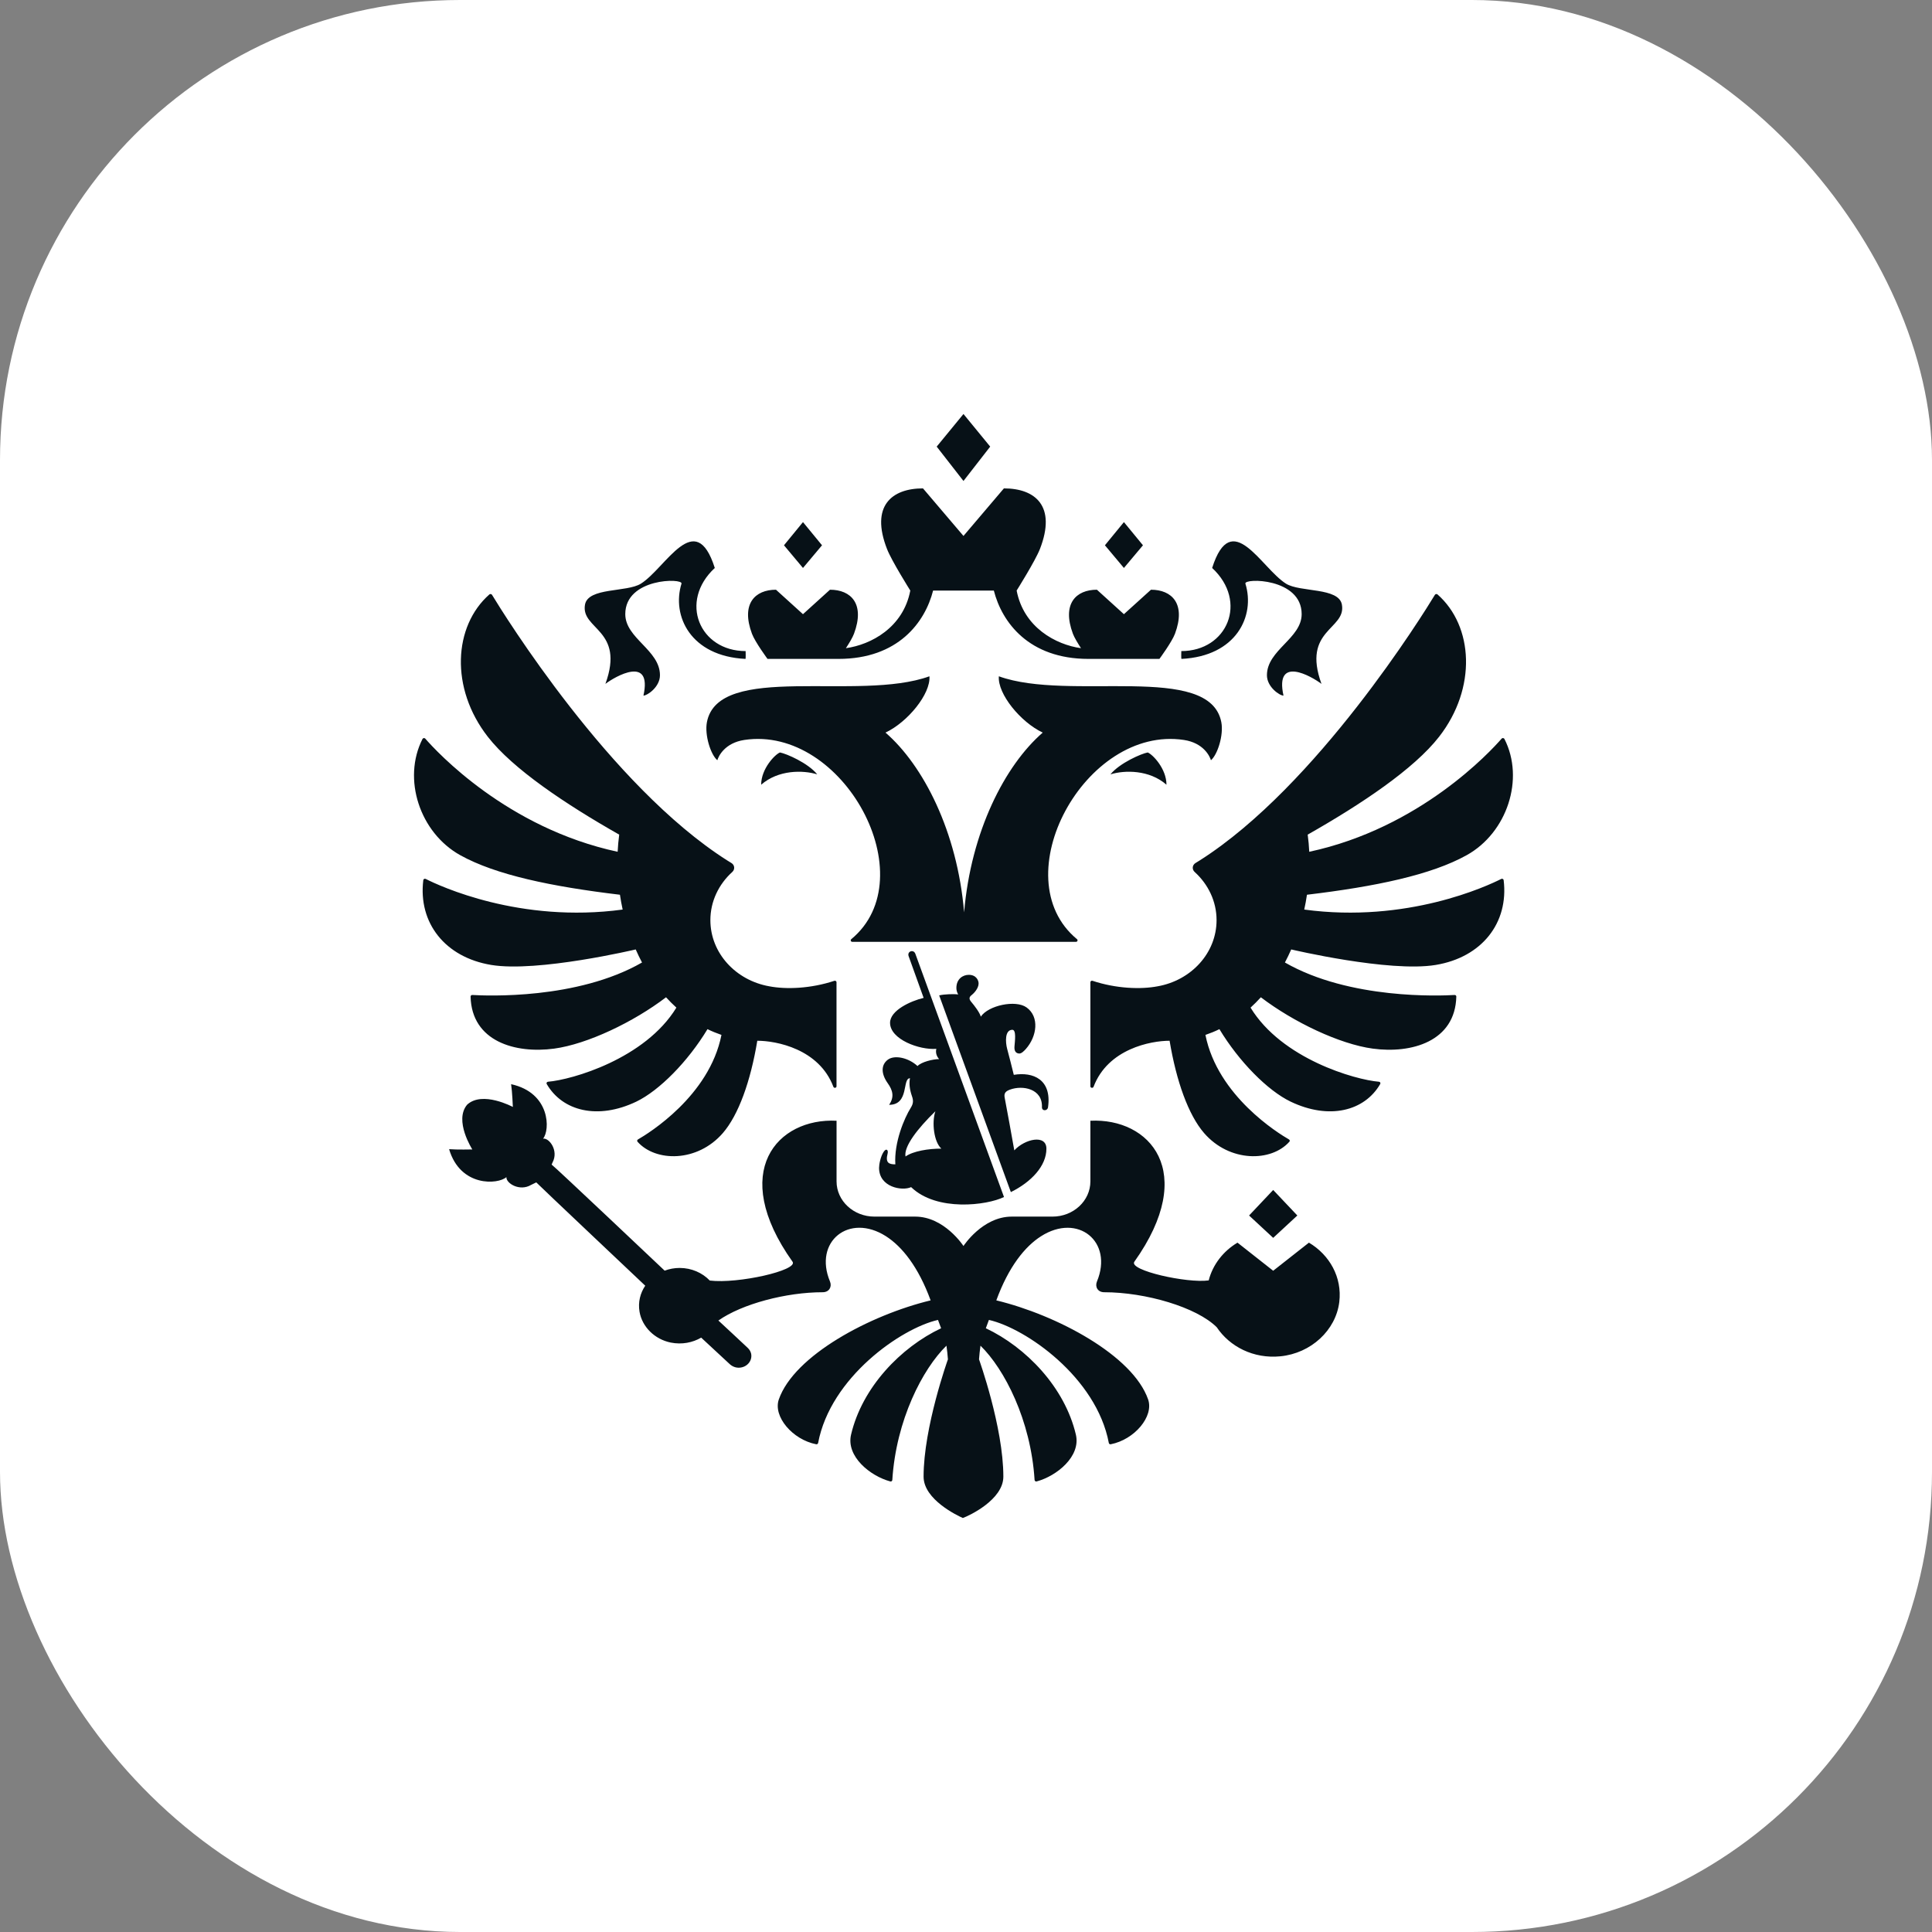
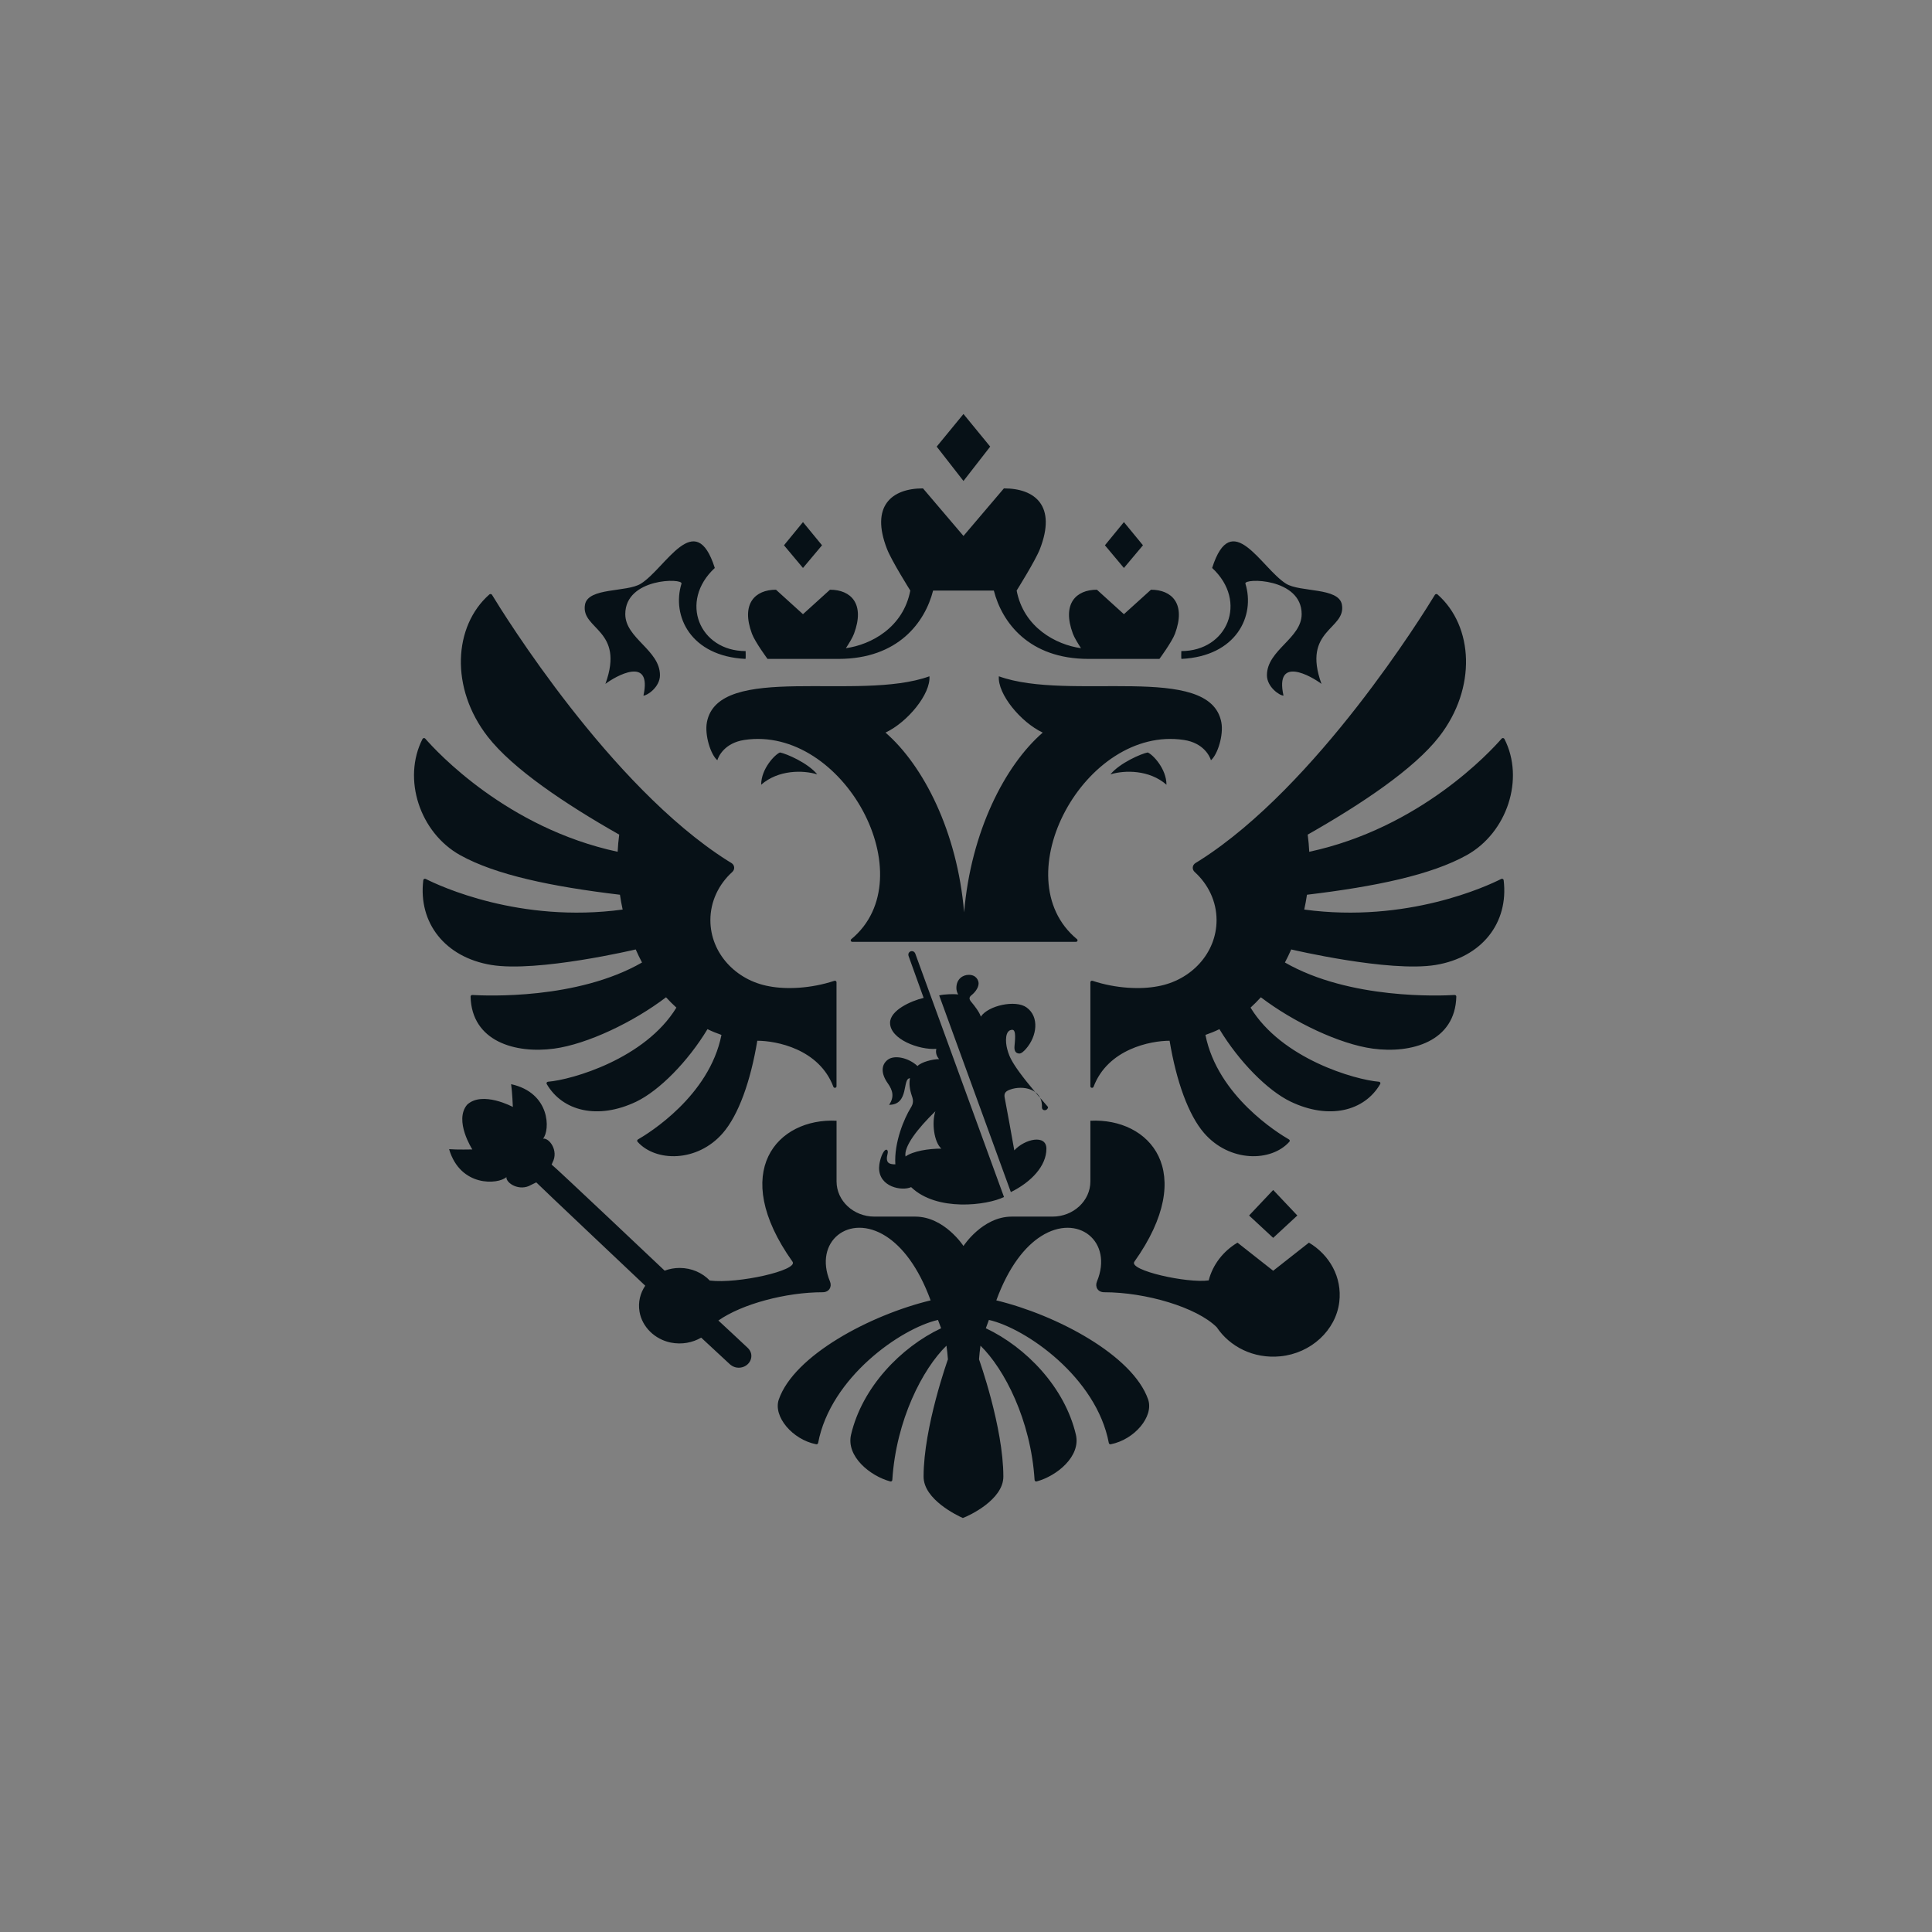
<svg xmlns="http://www.w3.org/2000/svg" width="42" height="42" viewBox="0 0 42 42" fill="none">
  <rect x="0" y="0" width="42" height="42" fill="#808080" stroke="none" />
-   <rect width="42" height="42" rx="10" fill="white" />
  <g clip-path="url(#clip0_2299_1254)">
-     <path fill-rule="evenodd" clip-rule="evenodd" d="M25.358 17.059C24.985 16.732 24.448 16.739 24.14 16.834C24.341 16.587 24.812 16.383 24.95 16.358C25.056 16.398 25.358 16.709 25.358 17.059ZM26.551 15.703C26.305 14.389 23.252 15.26 21.714 14.702C21.684 15.085 22.187 15.699 22.668 15.926C21.846 16.639 21.108 18.077 20.959 19.834C20.811 18.077 20.072 16.639 19.25 15.926C19.731 15.699 20.235 15.085 20.205 14.702C18.667 15.26 15.613 14.389 15.367 15.703C15.316 15.981 15.449 16.405 15.594 16.527C15.62 16.439 15.755 16.151 16.18 16.086C18.332 15.761 20.128 19.076 18.506 20.417C18.482 20.437 18.496 20.475 18.529 20.475H23.39C23.423 20.475 23.437 20.437 23.413 20.417C21.791 19.076 23.587 15.761 25.738 16.086C26.164 16.151 26.299 16.439 26.325 16.527C26.469 16.405 26.603 15.981 26.551 15.703ZM27.074 12.688C27.035 12.564 28.297 12.56 28.297 13.35C28.297 13.879 27.542 14.13 27.542 14.679C27.542 14.934 27.817 15.122 27.902 15.122C27.708 14.241 28.511 14.702 28.728 14.867C28.297 13.681 29.268 13.689 29.172 13.145C29.106 12.765 28.262 12.88 27.956 12.688C27.415 12.347 26.774 11.019 26.351 12.347C27.139 13.078 26.68 14.154 25.681 14.154C25.681 14.154 25.675 14.312 25.684 14.324C26.877 14.266 27.292 13.389 27.074 12.688ZM13.161 14.867C13.379 14.702 14.182 14.241 13.988 15.122C14.072 15.122 14.347 14.934 14.347 14.679C14.347 14.13 13.593 13.879 13.593 13.35C13.593 12.56 14.854 12.564 14.815 12.688C14.598 13.389 15.013 14.266 16.206 14.324C16.215 14.312 16.209 14.154 16.209 14.154C15.21 14.154 14.751 13.078 15.539 12.347C15.116 11.019 14.475 12.347 13.933 12.688C13.628 12.88 12.784 12.765 12.717 13.145C12.622 13.689 13.593 13.681 13.161 14.867ZM16.547 17.059C16.921 16.732 17.458 16.739 17.766 16.834C17.565 16.586 17.094 16.383 16.956 16.358C16.85 16.398 16.547 16.709 16.547 17.059ZM21.526 9.709L20.945 9L20.363 9.709L20.945 10.456L21.526 9.709ZM24.847 11.854L24.433 11.35L24.02 11.854L24.433 12.347L24.847 11.854ZM28.203 26.424L27.678 25.869L27.154 26.424L27.678 26.91L28.203 26.424ZM17.87 11.854L17.456 11.35L17.043 11.854L17.456 12.347L17.87 11.854ZM16.685 14.324H18.228C19.525 14.324 20.109 13.528 20.285 12.838H21.605C21.781 13.528 22.365 14.324 23.662 14.324H25.205C25.205 14.324 25.475 13.958 25.543 13.777C25.786 13.124 25.475 12.82 25.021 12.82L24.433 13.352L23.846 12.82C23.392 12.82 23.081 13.124 23.324 13.777C23.355 13.86 23.43 13.983 23.5 14.091C22.953 14.015 22.254 13.64 22.101 12.838C22.101 12.838 22.505 12.195 22.607 11.935C22.971 11 22.506 10.617 21.824 10.617L20.945 11.651L20.065 10.617C19.384 10.617 18.918 11 19.283 11.935C19.384 12.195 19.789 12.838 19.789 12.838C19.636 13.641 18.937 14.015 18.389 14.091C18.46 13.983 18.534 13.86 18.565 13.777C18.809 13.124 18.498 12.82 18.043 12.82L17.456 13.352L16.869 12.82C16.414 12.82 16.104 13.124 16.347 13.777C16.415 13.958 16.685 14.324 16.685 14.324ZM32.636 19.107C32.339 19.258 30.591 20.076 28.353 19.773C28.377 19.667 28.396 19.559 28.412 19.451C29.902 19.273 31.113 19.02 31.884 18.591C32.764 18.102 33.148 16.933 32.705 16.064C32.693 16.042 32.661 16.038 32.645 16.056C32.402 16.336 30.872 18 28.462 18.517C28.456 18.393 28.445 18.268 28.428 18.144C29.598 17.48 30.741 16.716 31.285 16.016C32.108 14.959 32.032 13.61 31.25 12.922C31.242 12.915 31.231 12.912 31.22 12.914C31.21 12.915 31.2 12.921 31.194 12.93C30.947 13.338 28.629 17.085 26.084 18.703C26.052 18.723 26.021 18.742 25.99 18.761C25.917 18.805 25.909 18.9 25.971 18.956C26.264 19.222 26.447 19.593 26.447 20.003C26.447 20.718 25.896 21.312 25.168 21.441C24.798 21.512 24.264 21.492 23.751 21.322C23.728 21.314 23.704 21.33 23.704 21.353V23.616C23.704 23.652 23.76 23.661 23.773 23.626C24.085 22.8 25.018 22.625 25.426 22.625C25.573 23.507 25.835 24.238 26.176 24.632C26.731 25.272 27.637 25.263 28.03 24.82C28.037 24.813 28.04 24.803 28.038 24.794C28.036 24.784 28.03 24.776 28.022 24.771C27.791 24.638 26.47 23.827 26.205 22.498C26.31 22.462 26.412 22.421 26.509 22.373C26.936 23.079 27.556 23.707 28.056 23.948C28.895 24.35 29.664 24.154 30.005 23.565C30.017 23.544 30.002 23.518 29.977 23.516C29.457 23.474 27.864 23.018 27.186 21.905C27.263 21.834 27.339 21.759 27.41 21.68C28.12 22.221 29.124 22.699 29.843 22.796C30.683 22.91 31.636 22.642 31.659 21.664C31.66 21.645 31.642 21.629 31.622 21.63C31.323 21.648 29.343 21.734 27.933 20.924C27.982 20.831 28.028 20.736 28.07 20.64C28.07 20.64 30.201 21.144 31.211 20.977C32.214 20.811 32.802 20.063 32.688 19.133C32.685 19.11 32.658 19.096 32.636 19.107ZM13.82 20.64C13.862 20.737 13.908 20.831 13.957 20.924C12.547 21.734 10.569 21.648 10.268 21.63C10.247 21.629 10.23 21.645 10.23 21.665C10.254 22.642 11.206 22.91 12.047 22.796C12.765 22.699 13.77 22.221 14.479 21.68C14.551 21.759 14.626 21.834 14.704 21.905C14.025 23.018 12.432 23.474 11.913 23.516C11.888 23.518 11.873 23.544 11.885 23.565C12.226 24.154 12.994 24.35 13.834 23.948C14.333 23.707 14.954 23.079 15.38 22.373C15.478 22.421 15.58 22.462 15.684 22.498C15.42 23.827 14.099 24.638 13.868 24.771C13.859 24.776 13.853 24.784 13.852 24.794C13.85 24.803 13.853 24.813 13.859 24.82C14.252 25.263 15.159 25.272 15.714 24.632C16.055 24.238 16.317 23.507 16.463 22.625C16.872 22.625 17.805 22.8 18.117 23.626C18.13 23.661 18.185 23.652 18.185 23.616V21.353C18.185 21.33 18.161 21.315 18.138 21.322C17.625 21.492 17.091 21.512 16.722 21.441C15.994 21.312 15.443 20.718 15.443 20.003C15.443 19.593 15.626 19.222 15.919 18.956C15.981 18.9 15.973 18.805 15.9 18.761C15.868 18.742 15.837 18.723 15.806 18.703C13.262 17.086 10.945 13.342 10.696 12.931C10.684 12.912 10.656 12.908 10.639 12.922C9.857 13.611 9.781 14.959 10.604 16.016C11.148 16.715 12.291 17.48 13.461 18.144C13.445 18.268 13.433 18.393 13.427 18.517C11.019 18 9.491 16.339 9.245 16.057C9.229 16.038 9.196 16.042 9.185 16.064C8.742 16.934 9.126 18.102 10.005 18.591C10.777 19.02 11.988 19.273 13.477 19.451C13.493 19.559 13.513 19.667 13.536 19.773C11.3 20.076 9.554 19.259 9.254 19.107C9.232 19.096 9.204 19.11 9.202 19.134C9.089 20.064 9.676 20.811 10.679 20.977C11.689 21.144 13.82 20.64 13.82 20.64ZM27.678 27.625L26.902 27.014C26.592 27.199 26.364 27.492 26.276 27.835C25.809 27.901 24.535 27.618 24.659 27.43C26.055 25.467 24.987 24.299 23.704 24.364V25.682C23.704 26.105 23.335 26.448 22.88 26.448H21.994C21.358 26.448 20.945 27.087 20.945 27.087C20.945 27.087 20.531 26.448 19.896 26.448H19.01C18.554 26.448 18.186 26.105 18.186 25.682V24.364C16.903 24.299 15.834 25.467 17.23 27.43C17.353 27.616 16.044 27.913 15.43 27.838C15.269 27.67 15.035 27.564 14.774 27.564C14.663 27.564 14.553 27.584 14.449 27.623C14.449 27.623 12.036 25.339 11.992 25.317L12.012 25.27C12.149 25.013 11.939 24.733 11.806 24.753C11.961 24.568 11.968 23.757 11.111 23.569C11.136 23.732 11.149 24.064 11.149 24.064C11.149 24.064 10.487 23.707 10.155 24.015C9.864 24.361 10.268 24.988 10.268 24.988C10.268 24.988 9.93 24.996 9.763 24.982C10.008 25.811 10.831 25.752 11.009 25.589C10.998 25.721 11.295 25.909 11.547 25.758L11.658 25.704C11.677 25.73 14.027 27.95 14.027 27.95C13.919 28.11 13.867 28.307 13.903 28.517C13.959 28.844 14.232 29.115 14.58 29.186C14.826 29.235 15.057 29.187 15.243 29.079L15.865 29.656C15.92 29.706 15.995 29.738 16.078 29.732C16.231 29.722 16.345 29.598 16.333 29.457C16.328 29.393 16.296 29.338 16.25 29.297C16.241 29.286 15.617 28.707 15.617 28.707C16.131 28.346 17.09 28.092 17.885 28.092C18.025 28.092 18.091 27.974 18.043 27.858C17.682 26.991 18.457 26.363 19.259 26.874C19.608 27.097 19.963 27.536 20.231 28.269C18.916 28.587 17.265 29.464 16.931 30.422C16.802 30.792 17.227 31.296 17.743 31.397C17.752 31.399 17.762 31.397 17.769 31.392C17.777 31.387 17.783 31.379 17.785 31.37C18.054 29.941 19.591 28.875 20.391 28.694C20.432 28.802 20.419 28.767 20.459 28.875C19.587 29.287 18.743 30.155 18.501 31.189C18.391 31.662 18.918 32.088 19.354 32.205C19.376 32.211 19.397 32.196 19.398 32.174C19.481 30.868 20.058 29.758 20.575 29.254C20.589 29.352 20.6 29.451 20.607 29.551C20.607 29.551 20.078 31.025 20.078 32.101C20.078 32.602 20.821 32.951 20.931 33C21.069 32.951 21.812 32.602 21.812 32.101C21.812 31.025 21.283 29.551 21.283 29.551C21.29 29.451 21.301 29.352 21.315 29.254C21.832 29.758 22.409 30.867 22.491 32.174C22.493 32.195 22.514 32.211 22.536 32.205C22.972 32.088 23.499 31.662 23.389 31.189C23.147 30.156 22.303 29.287 21.431 28.875C21.471 28.767 21.458 28.802 21.498 28.694C22.299 28.875 23.836 29.941 24.105 31.37C24.107 31.379 24.113 31.387 24.12 31.392C24.128 31.397 24.138 31.399 24.147 31.397C24.663 31.296 25.088 30.792 24.959 30.422C24.625 29.464 22.974 28.587 21.659 28.269C21.927 27.536 22.282 27.097 22.631 26.875C23.433 26.363 24.207 26.991 23.847 27.858C23.799 27.974 23.864 28.092 24.004 28.092C24.904 28.092 26.013 28.417 26.451 28.853C26.732 29.274 27.25 29.543 27.834 29.485C28.498 29.42 29.04 28.921 29.115 28.304C29.18 27.764 28.901 27.279 28.455 27.014L27.678 27.625ZM21.955 23.688C22.232 23.585 22.666 23.668 22.651 24.068C22.647 24.158 22.774 24.158 22.784 24.066C22.866 23.468 22.462 23.296 22.039 23.366C21.987 23.16 21.944 22.98 21.895 22.802C21.856 22.658 21.841 22.387 22.008 22.387C22.098 22.387 22.062 22.639 22.054 22.748C22.046 22.843 22.08 22.9 22.158 22.903C22.206 22.905 22.266 22.844 22.302 22.803C22.544 22.529 22.6 22.105 22.317 21.901C22.079 21.729 21.485 21.857 21.322 22.101C21.297 22.009 21.179 21.857 21.123 21.791C21.068 21.727 21.053 21.682 21.13 21.626C21.165 21.598 21.274 21.491 21.274 21.379C21.274 21.313 21.223 21.192 21.061 21.192C20.933 21.192 20.791 21.28 20.791 21.478C20.791 21.522 20.802 21.569 20.83 21.619C20.749 21.606 20.53 21.611 20.417 21.639L21.975 25.915C22.421 25.695 22.748 25.346 22.748 24.972C22.748 24.653 22.278 24.759 22.05 25.008C21.977 24.604 21.912 24.23 21.84 23.858C21.821 23.756 21.873 23.719 21.955 23.688ZM19.752 20.784L20.079 21.693C19.799 21.76 19.349 21.964 19.349 22.235C19.349 22.595 19.986 22.829 20.355 22.801C20.336 22.884 20.358 22.957 20.415 23.024C20.281 23.024 20.029 23.086 19.946 23.175C19.75 22.993 19.445 22.927 19.299 23.038C19.153 23.149 19.149 23.339 19.301 23.552C19.407 23.701 19.447 23.847 19.328 24.018C19.772 24.018 19.608 23.44 19.782 23.44C19.76 23.552 19.774 23.682 19.824 23.826C19.858 23.921 19.858 23.989 19.8 24.081C19.657 24.31 19.434 24.837 19.464 25.312C19.319 25.312 19.245 25.276 19.296 25.077C19.315 25.003 19.269 24.95 19.209 25.041C19.142 25.142 19.11 25.314 19.11 25.388C19.11 25.811 19.614 25.897 19.807 25.807C20.365 26.346 21.46 26.203 21.826 26.022L19.898 20.732C19.859 20.632 19.718 20.68 19.752 20.784ZM19.685 25.141C19.645 24.923 19.948 24.534 20.334 24.158C20.252 24.403 20.303 24.825 20.464 24.97C20.184 24.97 19.852 25.023 19.685 25.141Z" fill="#071117" />
+     <path fill-rule="evenodd" clip-rule="evenodd" d="M25.358 17.059C24.985 16.732 24.448 16.739 24.14 16.834C24.341 16.587 24.812 16.383 24.95 16.358C25.056 16.398 25.358 16.709 25.358 17.059ZM26.551 15.703C26.305 14.389 23.252 15.26 21.714 14.702C21.684 15.085 22.187 15.699 22.668 15.926C21.846 16.639 21.108 18.077 20.959 19.834C20.811 18.077 20.072 16.639 19.25 15.926C19.731 15.699 20.235 15.085 20.205 14.702C18.667 15.26 15.613 14.389 15.367 15.703C15.316 15.981 15.449 16.405 15.594 16.527C15.62 16.439 15.755 16.151 16.18 16.086C18.332 15.761 20.128 19.076 18.506 20.417C18.482 20.437 18.496 20.475 18.529 20.475H23.39C23.423 20.475 23.437 20.437 23.413 20.417C21.791 19.076 23.587 15.761 25.738 16.086C26.164 16.151 26.299 16.439 26.325 16.527C26.469 16.405 26.603 15.981 26.551 15.703ZM27.074 12.688C27.035 12.564 28.297 12.56 28.297 13.35C28.297 13.879 27.542 14.13 27.542 14.679C27.542 14.934 27.817 15.122 27.902 15.122C27.708 14.241 28.511 14.702 28.728 14.867C28.297 13.681 29.268 13.689 29.172 13.145C29.106 12.765 28.262 12.88 27.956 12.688C27.415 12.347 26.774 11.019 26.351 12.347C27.139 13.078 26.68 14.154 25.681 14.154C25.681 14.154 25.675 14.312 25.684 14.324C26.877 14.266 27.292 13.389 27.074 12.688ZM13.161 14.867C13.379 14.702 14.182 14.241 13.988 15.122C14.072 15.122 14.347 14.934 14.347 14.679C14.347 14.13 13.593 13.879 13.593 13.35C13.593 12.56 14.854 12.564 14.815 12.688C14.598 13.389 15.013 14.266 16.206 14.324C16.215 14.312 16.209 14.154 16.209 14.154C15.21 14.154 14.751 13.078 15.539 12.347C15.116 11.019 14.475 12.347 13.933 12.688C13.628 12.88 12.784 12.765 12.717 13.145C12.622 13.689 13.593 13.681 13.161 14.867ZM16.547 17.059C16.921 16.732 17.458 16.739 17.766 16.834C17.565 16.586 17.094 16.383 16.956 16.358C16.85 16.398 16.547 16.709 16.547 17.059ZM21.526 9.709L20.945 9L20.363 9.709L20.945 10.456L21.526 9.709ZM24.847 11.854L24.433 11.35L24.02 11.854L24.433 12.347L24.847 11.854ZM28.203 26.424L27.678 25.869L27.154 26.424L27.678 26.91L28.203 26.424ZM17.87 11.854L17.456 11.35L17.043 11.854L17.456 12.347L17.87 11.854ZM16.685 14.324H18.228C19.525 14.324 20.109 13.528 20.285 12.838H21.605C21.781 13.528 22.365 14.324 23.662 14.324H25.205C25.205 14.324 25.475 13.958 25.543 13.777C25.786 13.124 25.475 12.82 25.021 12.82L24.433 13.352L23.846 12.82C23.392 12.82 23.081 13.124 23.324 13.777C23.355 13.86 23.43 13.983 23.5 14.091C22.953 14.015 22.254 13.64 22.101 12.838C22.101 12.838 22.505 12.195 22.607 11.935C22.971 11 22.506 10.617 21.824 10.617L20.945 11.651L20.065 10.617C19.384 10.617 18.918 11 19.283 11.935C19.384 12.195 19.789 12.838 19.789 12.838C19.636 13.641 18.937 14.015 18.389 14.091C18.46 13.983 18.534 13.86 18.565 13.777C18.809 13.124 18.498 12.82 18.043 12.82L17.456 13.352L16.869 12.82C16.414 12.82 16.104 13.124 16.347 13.777C16.415 13.958 16.685 14.324 16.685 14.324ZM32.636 19.107C32.339 19.258 30.591 20.076 28.353 19.773C28.377 19.667 28.396 19.559 28.412 19.451C29.902 19.273 31.113 19.02 31.884 18.591C32.764 18.102 33.148 16.933 32.705 16.064C32.693 16.042 32.661 16.038 32.645 16.056C32.402 16.336 30.872 18 28.462 18.517C28.456 18.393 28.445 18.268 28.428 18.144C29.598 17.48 30.741 16.716 31.285 16.016C32.108 14.959 32.032 13.61 31.25 12.922C31.242 12.915 31.231 12.912 31.22 12.914C31.21 12.915 31.2 12.921 31.194 12.93C30.947 13.338 28.629 17.085 26.084 18.703C26.052 18.723 26.021 18.742 25.99 18.761C25.917 18.805 25.909 18.9 25.971 18.956C26.264 19.222 26.447 19.593 26.447 20.003C26.447 20.718 25.896 21.312 25.168 21.441C24.798 21.512 24.264 21.492 23.751 21.322C23.728 21.314 23.704 21.33 23.704 21.353V23.616C23.704 23.652 23.76 23.661 23.773 23.626C24.085 22.8 25.018 22.625 25.426 22.625C25.573 23.507 25.835 24.238 26.176 24.632C26.731 25.272 27.637 25.263 28.03 24.82C28.037 24.813 28.04 24.803 28.038 24.794C28.036 24.784 28.03 24.776 28.022 24.771C27.791 24.638 26.47 23.827 26.205 22.498C26.31 22.462 26.412 22.421 26.509 22.373C26.936 23.079 27.556 23.707 28.056 23.948C28.895 24.35 29.664 24.154 30.005 23.565C30.017 23.544 30.002 23.518 29.977 23.516C29.457 23.474 27.864 23.018 27.186 21.905C27.263 21.834 27.339 21.759 27.41 21.68C28.12 22.221 29.124 22.699 29.843 22.796C30.683 22.91 31.636 22.642 31.659 21.664C31.66 21.645 31.642 21.629 31.622 21.63C31.323 21.648 29.343 21.734 27.933 20.924C27.982 20.831 28.028 20.736 28.07 20.64C28.07 20.64 30.201 21.144 31.211 20.977C32.214 20.811 32.802 20.063 32.688 19.133C32.685 19.11 32.658 19.096 32.636 19.107ZM13.82 20.64C13.862 20.737 13.908 20.831 13.957 20.924C12.547 21.734 10.569 21.648 10.268 21.63C10.247 21.629 10.23 21.645 10.23 21.665C10.254 22.642 11.206 22.91 12.047 22.796C12.765 22.699 13.77 22.221 14.479 21.68C14.551 21.759 14.626 21.834 14.704 21.905C14.025 23.018 12.432 23.474 11.913 23.516C11.888 23.518 11.873 23.544 11.885 23.565C12.226 24.154 12.994 24.35 13.834 23.948C14.333 23.707 14.954 23.079 15.38 22.373C15.478 22.421 15.58 22.462 15.684 22.498C15.42 23.827 14.099 24.638 13.868 24.771C13.859 24.776 13.853 24.784 13.852 24.794C13.85 24.803 13.853 24.813 13.859 24.82C14.252 25.263 15.159 25.272 15.714 24.632C16.055 24.238 16.317 23.507 16.463 22.625C16.872 22.625 17.805 22.8 18.117 23.626C18.13 23.661 18.185 23.652 18.185 23.616V21.353C18.185 21.33 18.161 21.315 18.138 21.322C17.625 21.492 17.091 21.512 16.722 21.441C15.994 21.312 15.443 20.718 15.443 20.003C15.443 19.593 15.626 19.222 15.919 18.956C15.981 18.9 15.973 18.805 15.9 18.761C15.868 18.742 15.837 18.723 15.806 18.703C13.262 17.086 10.945 13.342 10.696 12.931C10.684 12.912 10.656 12.908 10.639 12.922C9.857 13.611 9.781 14.959 10.604 16.016C11.148 16.715 12.291 17.48 13.461 18.144C13.445 18.268 13.433 18.393 13.427 18.517C11.019 18 9.491 16.339 9.245 16.057C9.229 16.038 9.196 16.042 9.185 16.064C8.742 16.934 9.126 18.102 10.005 18.591C10.777 19.02 11.988 19.273 13.477 19.451C13.493 19.559 13.513 19.667 13.536 19.773C11.3 20.076 9.554 19.259 9.254 19.107C9.232 19.096 9.204 19.11 9.202 19.134C9.089 20.064 9.676 20.811 10.679 20.977C11.689 21.144 13.82 20.64 13.82 20.64ZM27.678 27.625L26.902 27.014C26.592 27.199 26.364 27.492 26.276 27.835C25.809 27.901 24.535 27.618 24.659 27.43C26.055 25.467 24.987 24.299 23.704 24.364V25.682C23.704 26.105 23.335 26.448 22.88 26.448H21.994C21.358 26.448 20.945 27.087 20.945 27.087C20.945 27.087 20.531 26.448 19.896 26.448H19.01C18.554 26.448 18.186 26.105 18.186 25.682V24.364C16.903 24.299 15.834 25.467 17.23 27.43C17.353 27.616 16.044 27.913 15.43 27.838C15.269 27.67 15.035 27.564 14.774 27.564C14.663 27.564 14.553 27.584 14.449 27.623C14.449 27.623 12.036 25.339 11.992 25.317L12.012 25.27C12.149 25.013 11.939 24.733 11.806 24.753C11.961 24.568 11.968 23.757 11.111 23.569C11.136 23.732 11.149 24.064 11.149 24.064C11.149 24.064 10.487 23.707 10.155 24.015C9.864 24.361 10.268 24.988 10.268 24.988C10.268 24.988 9.93 24.996 9.763 24.982C10.008 25.811 10.831 25.752 11.009 25.589C10.998 25.721 11.295 25.909 11.547 25.758L11.658 25.704C11.677 25.73 14.027 27.95 14.027 27.95C13.919 28.11 13.867 28.307 13.903 28.517C13.959 28.844 14.232 29.115 14.58 29.186C14.826 29.235 15.057 29.187 15.243 29.079L15.865 29.656C15.92 29.706 15.995 29.738 16.078 29.732C16.231 29.722 16.345 29.598 16.333 29.457C16.328 29.393 16.296 29.338 16.25 29.297C16.241 29.286 15.617 28.707 15.617 28.707C16.131 28.346 17.09 28.092 17.885 28.092C18.025 28.092 18.091 27.974 18.043 27.858C17.682 26.991 18.457 26.363 19.259 26.874C19.608 27.097 19.963 27.536 20.231 28.269C18.916 28.587 17.265 29.464 16.931 30.422C16.802 30.792 17.227 31.296 17.743 31.397C17.752 31.399 17.762 31.397 17.769 31.392C17.777 31.387 17.783 31.379 17.785 31.37C18.054 29.941 19.591 28.875 20.391 28.694C20.432 28.802 20.419 28.767 20.459 28.875C19.587 29.287 18.743 30.155 18.501 31.189C18.391 31.662 18.918 32.088 19.354 32.205C19.376 32.211 19.397 32.196 19.398 32.174C19.481 30.868 20.058 29.758 20.575 29.254C20.589 29.352 20.6 29.451 20.607 29.551C20.607 29.551 20.078 31.025 20.078 32.101C20.078 32.602 20.821 32.951 20.931 33C21.069 32.951 21.812 32.602 21.812 32.101C21.812 31.025 21.283 29.551 21.283 29.551C21.29 29.451 21.301 29.352 21.315 29.254C21.832 29.758 22.409 30.867 22.491 32.174C22.493 32.195 22.514 32.211 22.536 32.205C22.972 32.088 23.499 31.662 23.389 31.189C23.147 30.156 22.303 29.287 21.431 28.875C21.471 28.767 21.458 28.802 21.498 28.694C22.299 28.875 23.836 29.941 24.105 31.37C24.107 31.379 24.113 31.387 24.12 31.392C24.128 31.397 24.138 31.399 24.147 31.397C24.663 31.296 25.088 30.792 24.959 30.422C24.625 29.464 22.974 28.587 21.659 28.269C21.927 27.536 22.282 27.097 22.631 26.875C23.433 26.363 24.207 26.991 23.847 27.858C23.799 27.974 23.864 28.092 24.004 28.092C24.904 28.092 26.013 28.417 26.451 28.853C26.732 29.274 27.25 29.543 27.834 29.485C28.498 29.42 29.04 28.921 29.115 28.304C29.18 27.764 28.901 27.279 28.455 27.014L27.678 27.625ZM21.955 23.688C22.232 23.585 22.666 23.668 22.651 24.068C22.647 24.158 22.774 24.158 22.784 24.066C21.987 23.16 21.944 22.98 21.895 22.802C21.856 22.658 21.841 22.387 22.008 22.387C22.098 22.387 22.062 22.639 22.054 22.748C22.046 22.843 22.08 22.9 22.158 22.903C22.206 22.905 22.266 22.844 22.302 22.803C22.544 22.529 22.6 22.105 22.317 21.901C22.079 21.729 21.485 21.857 21.322 22.101C21.297 22.009 21.179 21.857 21.123 21.791C21.068 21.727 21.053 21.682 21.13 21.626C21.165 21.598 21.274 21.491 21.274 21.379C21.274 21.313 21.223 21.192 21.061 21.192C20.933 21.192 20.791 21.28 20.791 21.478C20.791 21.522 20.802 21.569 20.83 21.619C20.749 21.606 20.53 21.611 20.417 21.639L21.975 25.915C22.421 25.695 22.748 25.346 22.748 24.972C22.748 24.653 22.278 24.759 22.05 25.008C21.977 24.604 21.912 24.23 21.84 23.858C21.821 23.756 21.873 23.719 21.955 23.688ZM19.752 20.784L20.079 21.693C19.799 21.76 19.349 21.964 19.349 22.235C19.349 22.595 19.986 22.829 20.355 22.801C20.336 22.884 20.358 22.957 20.415 23.024C20.281 23.024 20.029 23.086 19.946 23.175C19.75 22.993 19.445 22.927 19.299 23.038C19.153 23.149 19.149 23.339 19.301 23.552C19.407 23.701 19.447 23.847 19.328 24.018C19.772 24.018 19.608 23.44 19.782 23.44C19.76 23.552 19.774 23.682 19.824 23.826C19.858 23.921 19.858 23.989 19.8 24.081C19.657 24.31 19.434 24.837 19.464 25.312C19.319 25.312 19.245 25.276 19.296 25.077C19.315 25.003 19.269 24.95 19.209 25.041C19.142 25.142 19.11 25.314 19.11 25.388C19.11 25.811 19.614 25.897 19.807 25.807C20.365 26.346 21.46 26.203 21.826 26.022L19.898 20.732C19.859 20.632 19.718 20.68 19.752 20.784ZM19.685 25.141C19.645 24.923 19.948 24.534 20.334 24.158C20.252 24.403 20.303 24.825 20.464 24.97C20.184 24.97 19.852 25.023 19.685 25.141Z" fill="#071117" />
  </g>
  <defs>
    <clipPath id="clip0_2299_1254">
      <rect width="24" height="24" fill="white" transform="translate(9 9)" />
    </clipPath>
  </defs>
</svg>